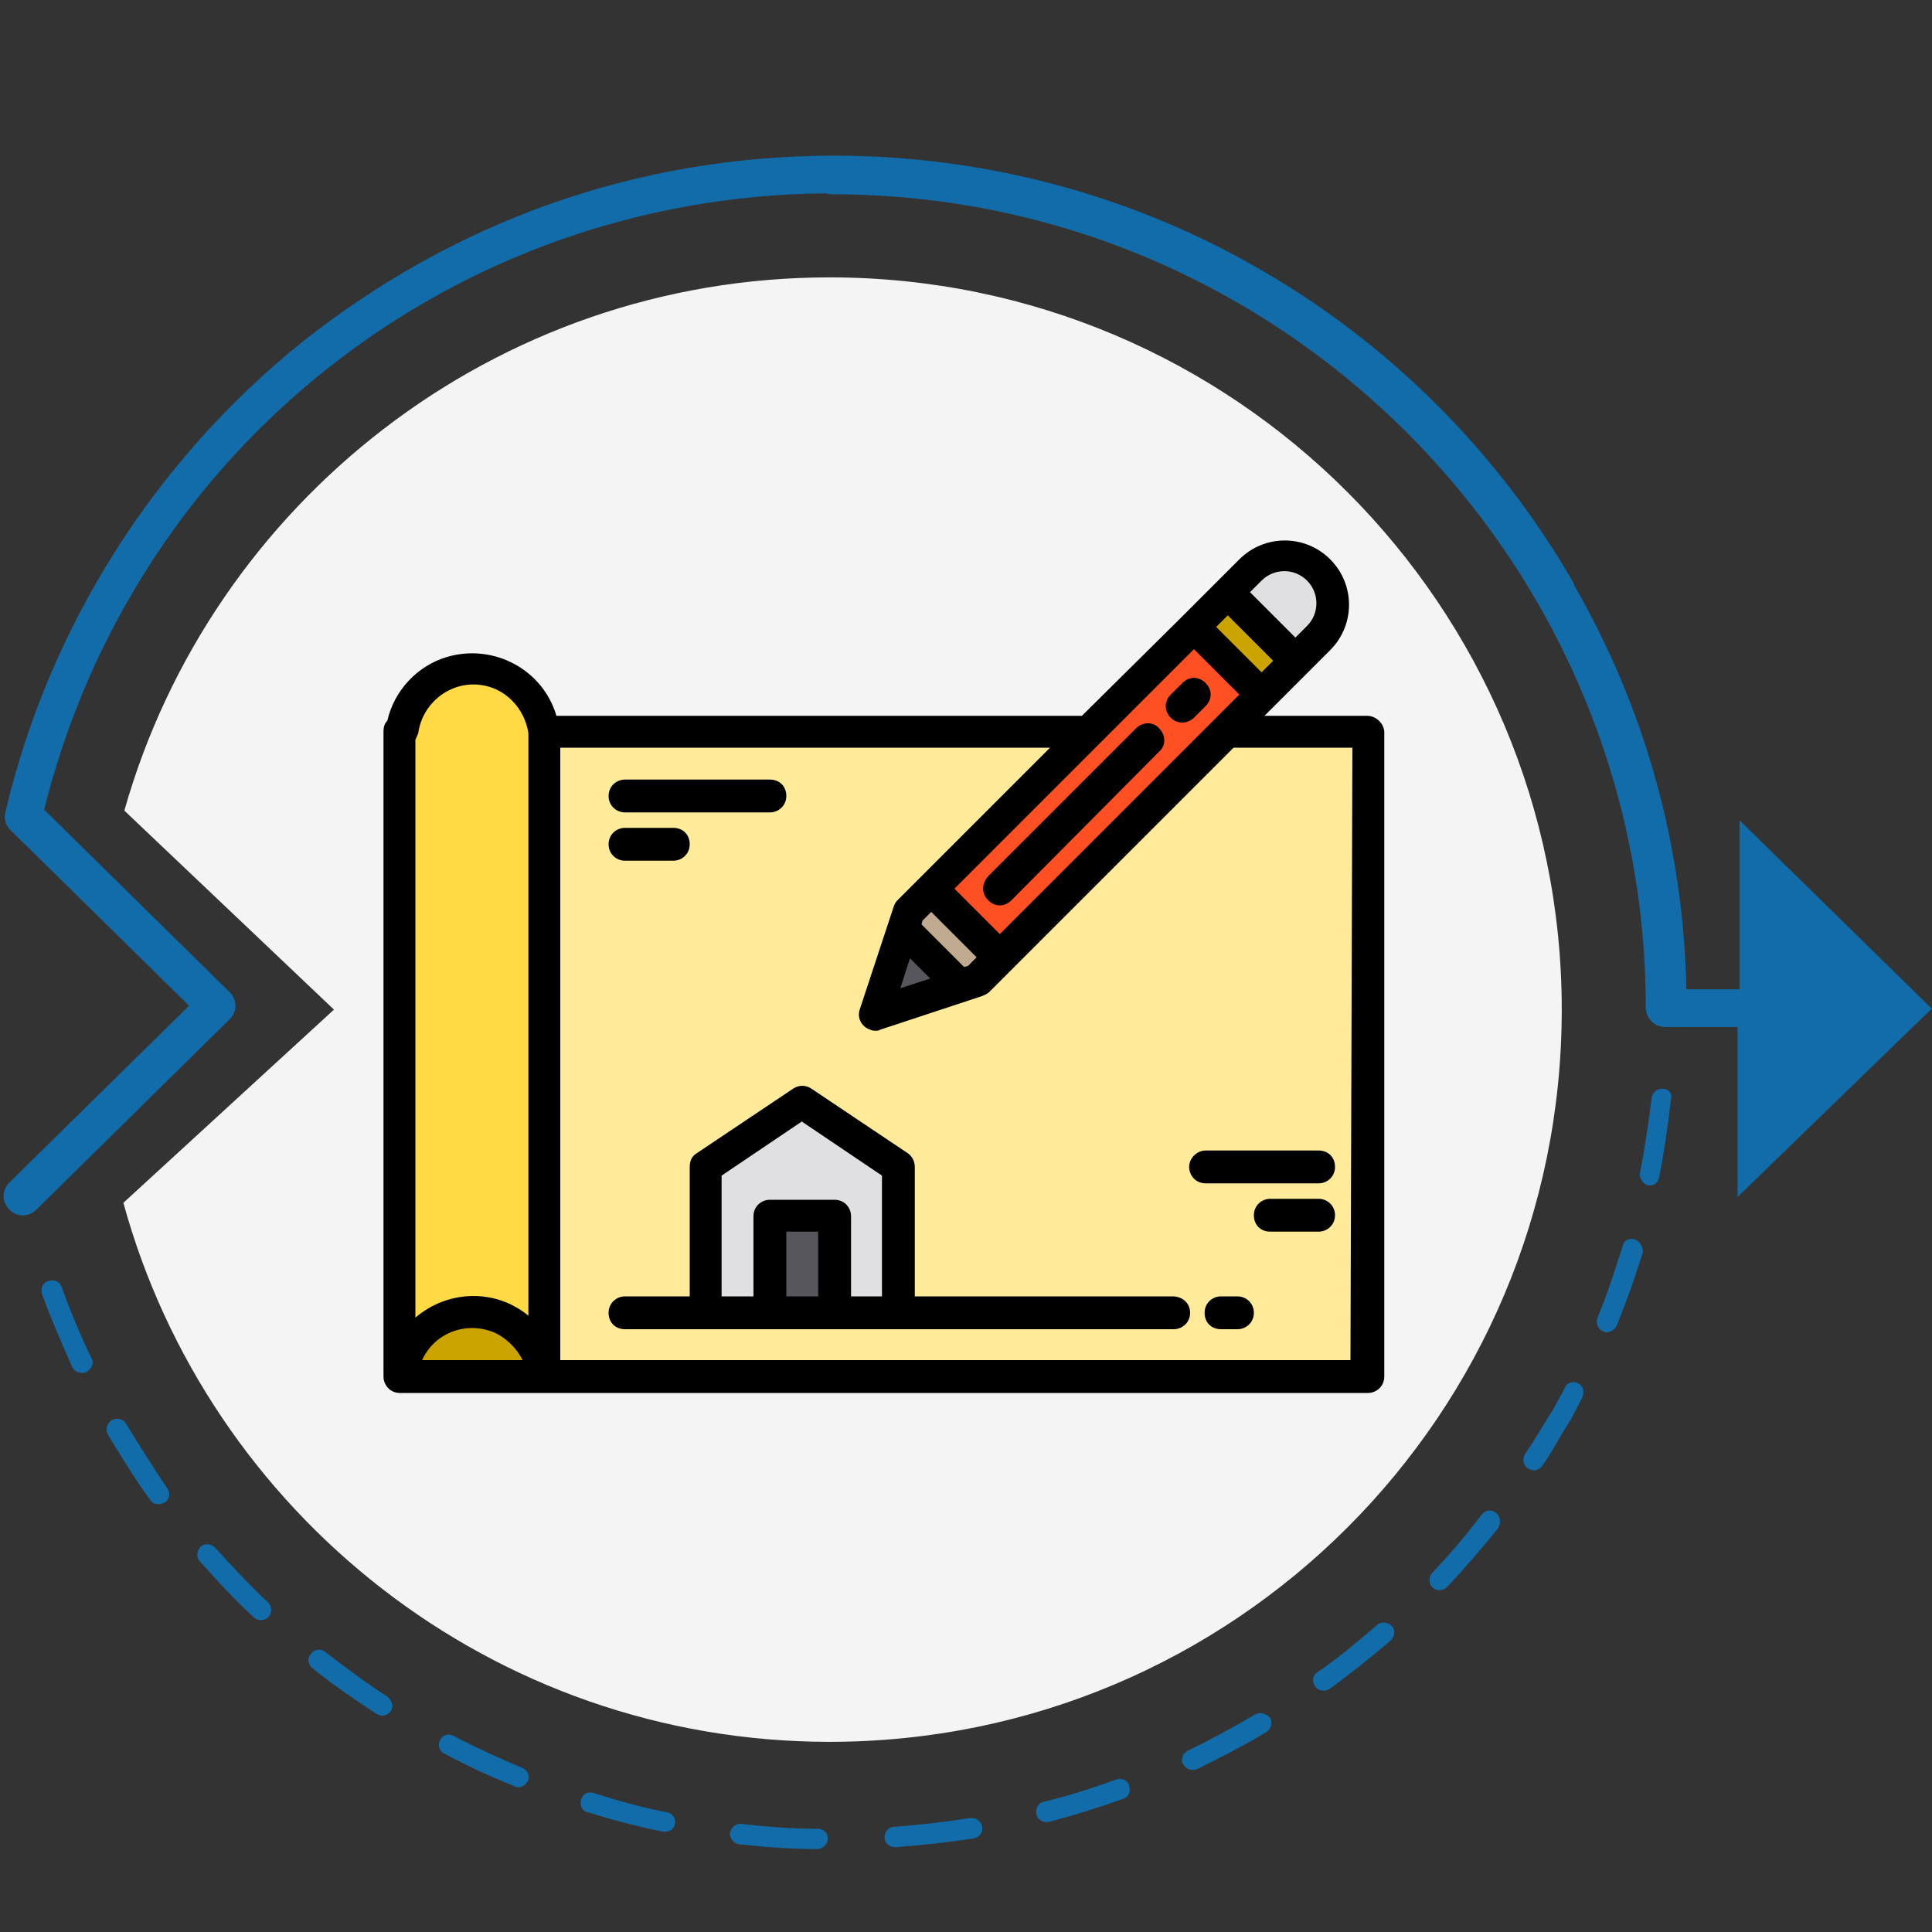
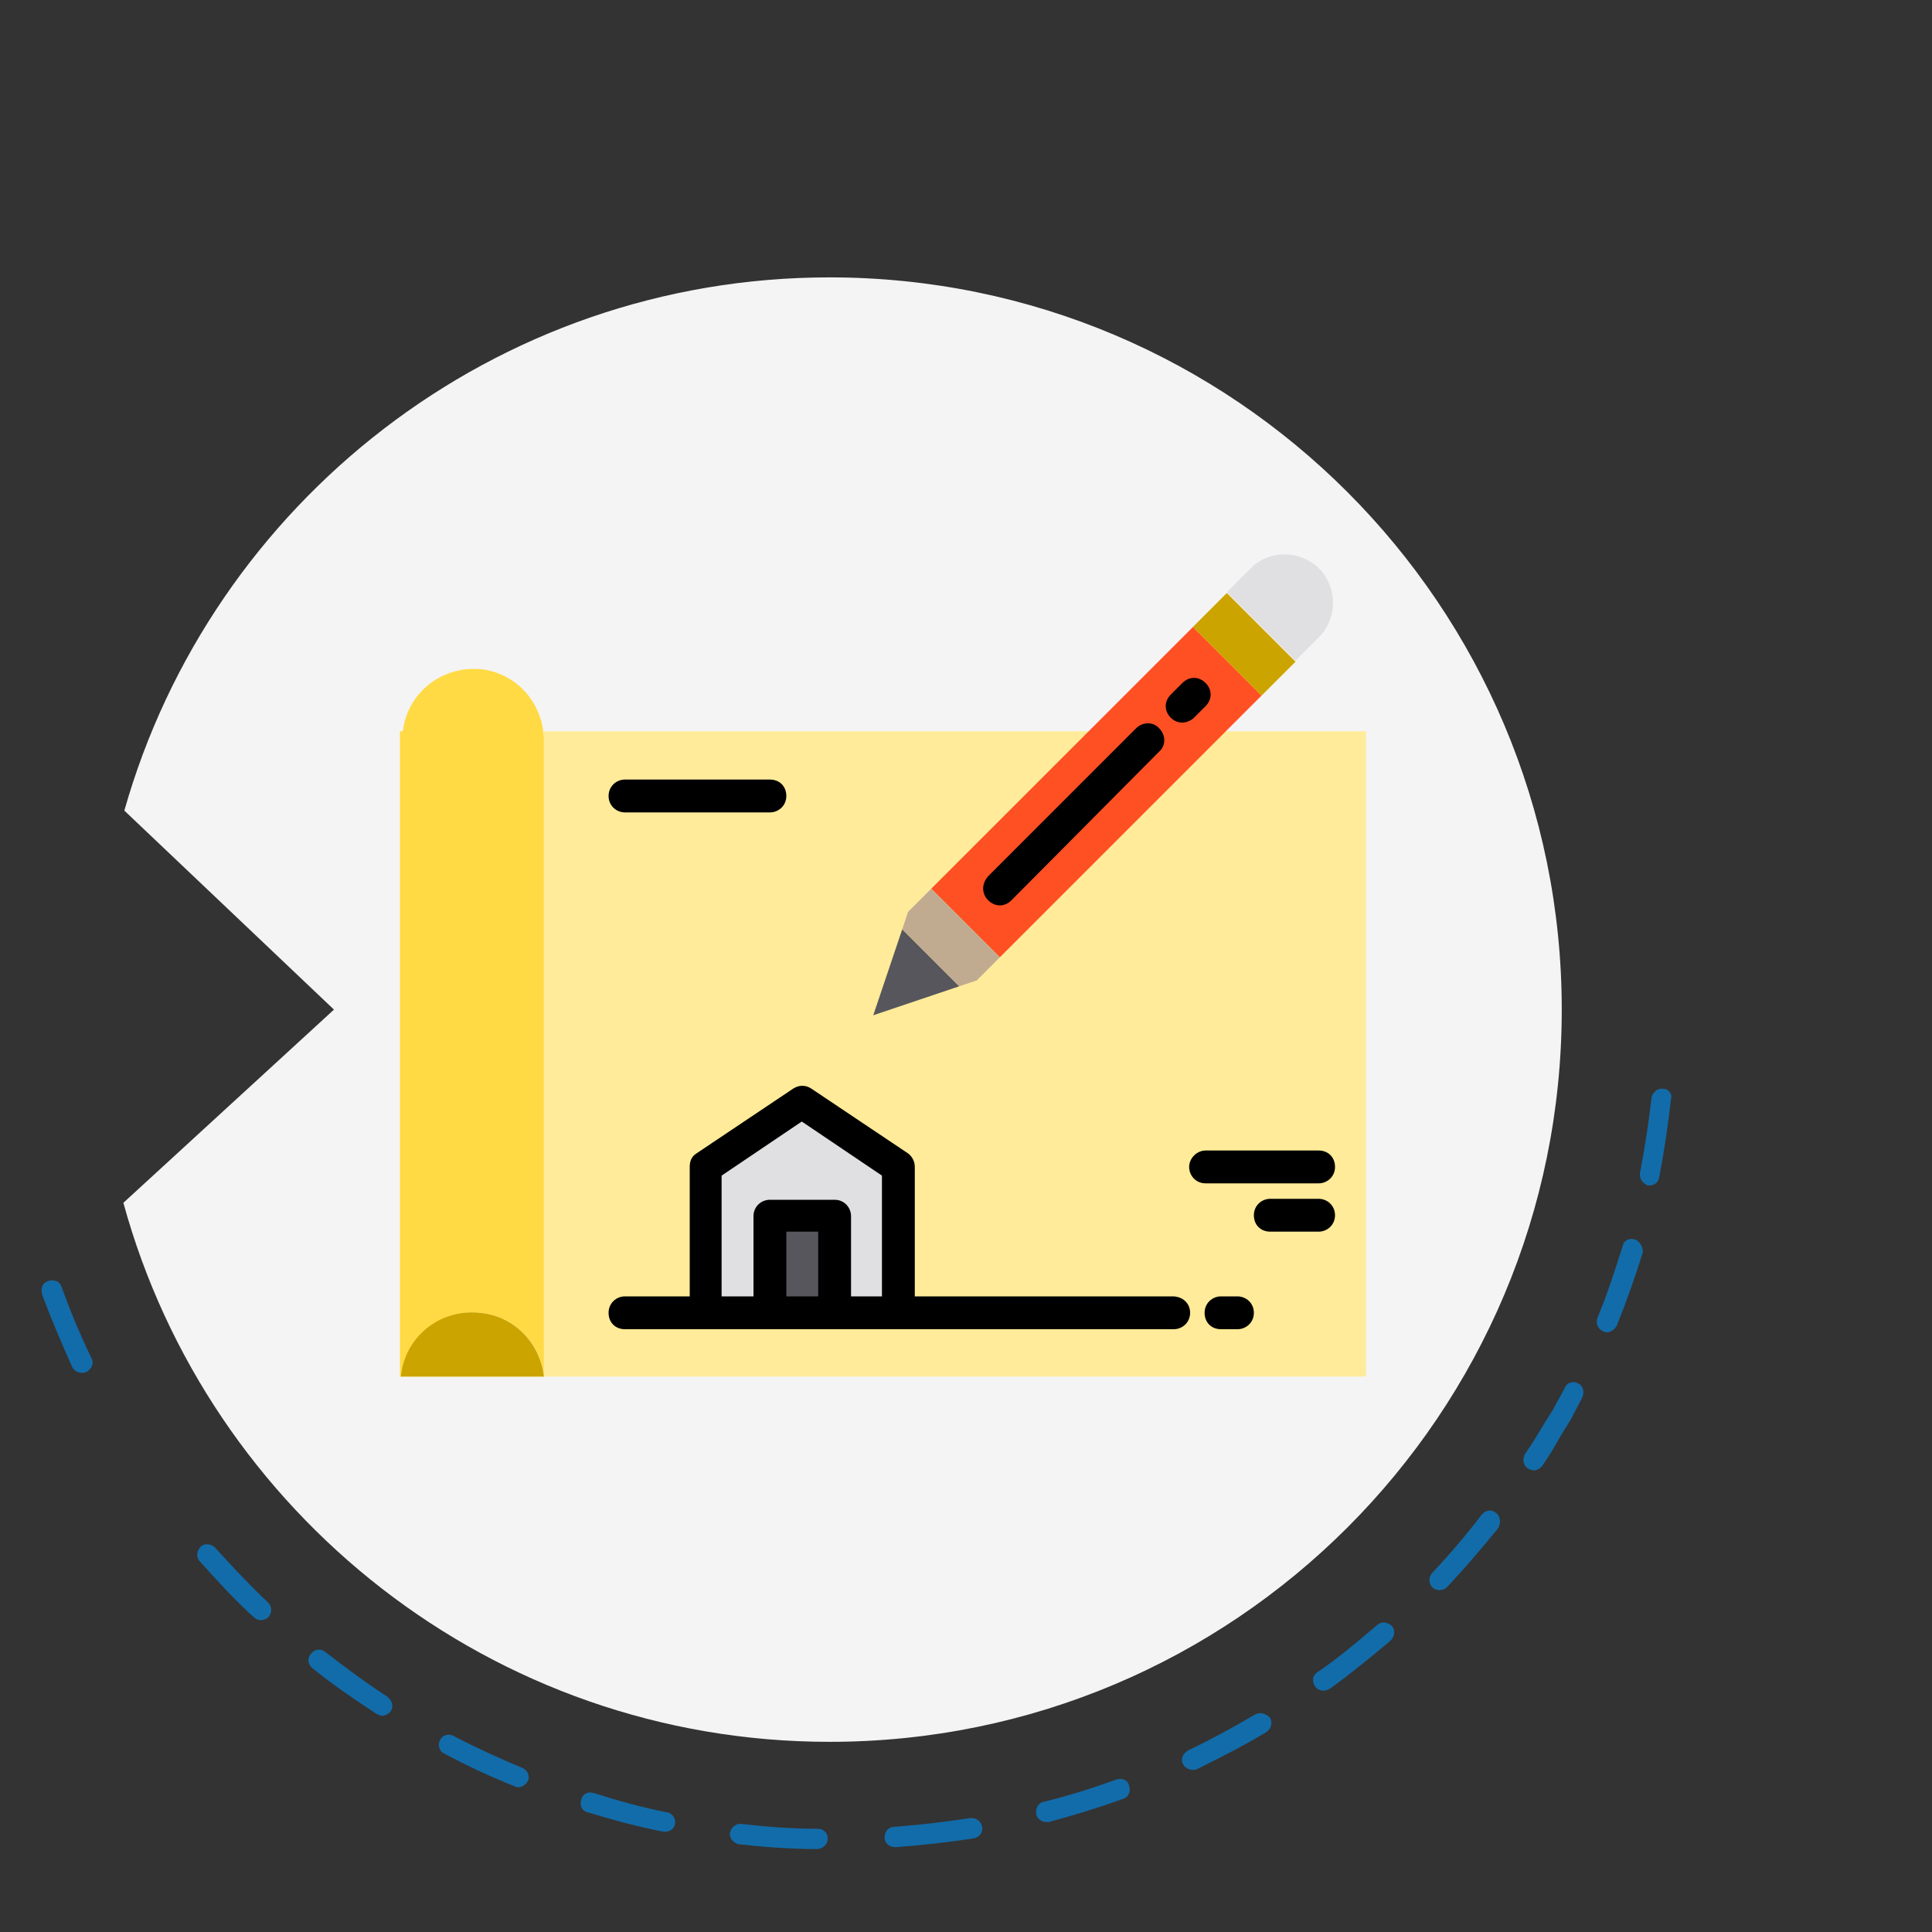
<svg xmlns="http://www.w3.org/2000/svg" version="1.1" id="Camada_1" x="0px" y="0px" viewBox="0 0 200 200" style="enable-background:new 0 0 200 200;" xml:space="preserve">
  <rect x="0" y="0" width="200" height="200" fill="#333333" stroke="none" />
  <style type="text/css">
	.st0{fill:#F4F4F4;}
	.st1{fill:#126CAA;}
	.st2{fill:#FFEB99;}
	.st3{fill:#FFDA44;}
	.st4{fill:#CCA400;}
	.st5{fill:#FF5023;}
	.st6{fill:#57565C;}
	.st7{fill:#C0AB91;}
	.st8{fill:#E0E0E2;}
	.st9{fill:none;}
</style>
  <g transform="matrix(1,0,0,1,-56.428,-535.386)">
    <path class="st0" d="M142.3,564.1c-34.7,0-64,23.4-73,55.2L91,639.9l-21.8,20c8.8,32.1,38.2,55.8,73.1,55.8   c41.9,0,75.8-33.9,75.8-75.8C218.1,598.1,184.2,564.1,142.3,564.1z" />
  </g>
  <g transform="matrix(1,0,0,1,-56.428,-535.386)">
    <path class="st1" d="M141.1,724.7c-2.6,0-5.3-0.2-7.9-0.5c-0.6-0.1-1.1,0.4-1.2,0.9c-0.1,0.6,0.4,1.1,0.9,1.2   c2.7,0.3,5.4,0.5,8.1,0.5h0c0.6,0,1.1-0.5,1.1-1C142.2,725.2,141.7,724.7,141.1,724.7z" />
  </g>
  <g transform="matrix(1,0,0,1,-56.428,-535.386)">
    <path class="st1" d="M156.8,723.6c-2.6,0.4-5.2,0.7-7.8,0.9c-0.6,0-1,0.5-1,1.1c0,0.6,0.5,1,1.1,1c0,0,0.1,0,0.1,0   c2.7-0.2,5.4-0.5,8-0.9c0.6-0.1,1-0.6,0.9-1.2C158,723.9,157.4,723.5,156.8,723.6z" />
  </g>
  <g transform="matrix(1,0,0,1,-56.428,-535.386)">
    <path class="st1" d="M96.5,711c-2.2-1.4-4.3-3-6.4-4.6c-0.5-0.4-1.1-0.3-1.5,0.2c-0.4,0.5-0.3,1.1,0.2,1.5c2.1,1.7,4.3,3.2,6.6,4.7   c0.2,0.1,0.4,0.2,0.6,0.2c0.3,0,0.7-0.2,0.9-0.5C97.2,712,97,711.4,96.5,711z" />
  </g>
  <g transform="matrix(1,0,0,1,-56.428,-535.386)">
    <path class="st1" d="M110.5,718.4c-2.4-1-4.8-2.1-7.1-3.3c-0.5-0.3-1.2-0.1-1.4,0.4c-0.3,0.5-0.1,1.2,0.4,1.4   c2.4,1.3,4.8,2.4,7.3,3.4c0.1,0.1,0.3,0.1,0.4,0.1c0.4,0,0.8-0.3,1-0.7C111.3,719.2,111,718.6,110.5,718.4z" />
  </g>
  <g transform="matrix(1,0,0,1,-56.428,-535.386)">
    <path class="st1" d="M62.8,668.6c-0.2-0.6-0.8-0.8-1.4-0.6c-0.6,0.2-0.8,0.8-0.6,1.4c0.9,2.5,2,5,3.1,7.5c0.2,0.4,0.6,0.6,1,0.6   c0.2,0,0.3,0,0.5-0.1c0.5-0.3,0.8-0.9,0.5-1.4C64.7,673.5,63.7,671.1,62.8,668.6z" />
  </g>
  <g transform="matrix(1,0,0,1,-56.428,-535.386)">
-     <path class="st1" d="M69.5,682.8c-0.3-0.5-0.9-0.7-1.5-0.4c-0.5,0.3-0.7,1-0.4,1.5c1.4,2.3,2.8,4.6,4.4,6.8   c0.2,0.3,0.5,0.4,0.9,0.4c0.2,0,0.4-0.1,0.6-0.2c0.5-0.3,0.6-1,0.2-1.5C72.3,687.3,70.9,685.1,69.5,682.8z" />
-   </g>
+     </g>
  <g transform="matrix(1,0,0,1,-56.428,-535.386)">
    <path class="st1" d="M78.7,695.6c-0.4-0.4-1.1-0.5-1.5-0.1c-0.4,0.4-0.5,1.1-0.1,1.5c1.8,2,3.6,4,5.6,5.8c0.2,0.2,0.5,0.3,0.7,0.3   c0.3,0,0.6-0.1,0.8-0.3c0.4-0.4,0.4-1.1,0-1.5C82.3,699.5,80.5,697.6,78.7,695.6z" />
  </g>
  <g transform="matrix(1,0,0,1,-56.428,-535.386)">
    <path class="st1" d="M125.5,723c-2.6-0.5-5.1-1.2-7.6-2c-0.6-0.2-1.2,0.1-1.3,0.7c-0.2,0.6,0.1,1.2,0.7,1.3c2.6,0.8,5.2,1.5,7.8,2   c0.1,0,0.1,0,0.2,0c0.5,0,0.9-0.3,1-0.8C126.4,723.7,126.1,723.1,125.5,723z" />
  </g>
  <g transform="matrix(1,0,0,1,-56.428,-535.386)">
    <path class="st1" d="M225.7,663.7c-0.6-0.2-1.2,0.1-1.3,0.7c-0.8,2.5-1.6,5-2.6,7.4c-0.2,0.5,0,1.2,0.6,1.4   c0.1,0.1,0.3,0.1,0.4,0.1c0.4,0,0.8-0.3,1-0.7c1-2.5,1.9-5,2.7-7.6C226.5,664.5,226.2,663.9,225.7,663.7z" />
  </g>
  <g transform="matrix(1,0,0,1,-56.428,-535.386)">
    <path class="st1" d="M219.8,678.6c-0.5-0.3-1.2-0.1-1.4,0.5c-0.4,0.7-0.8,1.5-1.2,2.2l-1,1.6c-0.6,1-1.2,2-1.9,3   c-0.3,0.5-0.2,1.2,0.3,1.5c0.2,0.1,0.4,0.2,0.6,0.2c0.3,0,0.7-0.2,0.9-0.5c0.7-1,1.3-2,1.9-3.1l1-1.6l0,0c0.4-0.8,0.8-1.5,1.2-2.3   C220.5,679.5,220.3,678.8,219.8,678.6z" />
  </g>
  <g transform="matrix(1,0,0,1,-56.428,-535.386)">
    <path class="st1" d="M228.6,648.1c-0.6-0.1-1.1,0.4-1.2,0.9c-0.3,2.6-0.7,5.2-1.2,7.8c-0.1,0.6,0.3,1.1,0.8,1.3c0.1,0,0.1,0,0.2,0   c0.5,0,0.9-0.3,1-0.9c0.5-2.6,0.9-5.3,1.2-8C229.6,648.7,229.2,648.1,228.6,648.1z" />
  </g>
  <g transform="matrix(1,0,0,1,-56.428,-535.386)">
    <path class="st1" d="M172,719.6c-2.5,0.9-5,1.7-7.5,2.3c-0.6,0.1-0.9,0.7-0.8,1.3c0.1,0.5,0.6,0.8,1,0.8c0.1,0,0.2,0,0.3,0   c2.6-0.7,5.2-1.5,7.7-2.4c0.6-0.2,0.8-0.8,0.6-1.4C173.2,719.7,172.6,719.4,172,719.6z" />
  </g>
  <g transform="matrix(1,0,0,1,-56.428,-535.386)">
    <path class="st1" d="M211.3,692c-0.5-0.4-1.1-0.3-1.5,0.2c-1.6,2.1-3.3,4.1-5.1,6c-0.4,0.4-0.4,1.1,0,1.5c0.2,0.2,0.5,0.3,0.7,0.3   c0.3,0,0.6-0.1,0.8-0.3c1.8-1.9,3.6-4,5.3-6.1C211.8,693.1,211.8,692.4,211.3,692z" />
  </g>
  <g transform="matrix(1,0,0,1,-56.428,-535.386)">
    <path class="st1" d="M186.3,712.9c-2.2,1.3-4.6,2.6-6.9,3.7c-0.5,0.3-0.8,0.9-0.5,1.4c0.2,0.4,0.6,0.6,1,0.6c0.2,0,0.3,0,0.5-0.1   c2.4-1.2,4.8-2.4,7.1-3.8c0.5-0.3,0.7-1,0.4-1.5C187.4,712.7,186.8,712.6,186.3,712.9z" />
  </g>
  <g transform="matrix(1,0,0,1,-56.428,-535.386)">
    <path class="st1" d="M199,703.6c-2,1.7-4,3.4-6.2,4.9c-0.5,0.3-0.6,1-0.2,1.5c0.2,0.3,0.5,0.4,0.9,0.4c0.2,0,0.4-0.1,0.6-0.2   c2.2-1.6,4.3-3.3,6.3-5c0.4-0.4,0.5-1.1,0.1-1.5C200.1,703.3,199.4,703.2,199,703.6z" />
  </g>
  <g transform="matrix(1,0,0,1,-56.428,-535.386)">
-     <path class="st1" d="M256.4,639.8l-19.9-19.5v17.5H231c-0.3-14.9-4.3-29.1-11.6-41.8c0-0.1-0.1-0.2-0.1-0.3   c-7.6-13.2-18.6-24.3-31.7-32c-13.5-8-29-12.2-44.8-12.2c-10.2,0-20.2,1.7-29.7,5.1c-9.2,3.3-17.7,8.1-25.4,14.2   c-15.3,12.3-26.2,29.5-30.7,48.6c-0.2,0.7,0,1.4,0.5,1.9l18.5,18.2l-18.6,18.3c-0.8,0.8-0.8,2,0,2.8c0.4,0.4,0.9,0.6,1.4,0.6   c0.5,0,1-0.2,1.4-0.6l20-19.7c0.4-0.4,0.6-0.9,0.6-1.4c0-0.5-0.2-1-0.6-1.4l-19.2-18.9c9.3-37.4,42.4-63.5,81-63.8   c0.2,0.1,0.4,0.1,0.6,0.1c46.4,0,84.2,37.8,84.2,84.2c0,1.1,0.9,2,2,2h7.5v17.6L256.4,639.8z" />
-   </g>
+     </g>
  <g>
    <g>
      <g>
        <path class="st2" d="M128.3,75.7h13.1v66.8H56.3V75.7h55.1" />
        <g>
          <path class="st3" d="M56.3,142.5H41.5c0.4-4.1,4-7,8.1-6.6C53.2,136.2,55.9,139,56.3,142.5z" />
          <path class="st3" d="M56.3,75.7v0.9C56.3,76.3,56.3,76,56.3,75.7L56.3,75.7z" />
          <path class="st3" d="M56.3,76.7v65.8h0c-0.4-4.1-4-7-8.1-6.6c-3.5,0.3-6.3,3.1-6.6,6.6h-0.2V75.7h0.3c0.5-4.1,4.2-6.9,8.3-6.4      C53.6,69.8,56.3,72.9,56.3,76.7z" />
        </g>
        <path class="st4" d="M56.3,142.5H41.5c0.4-4.1,4-7,8.1-6.6C53.2,136.2,55.9,139,56.3,142.5z" />
        <path class="st5" d="M96.4,92l27.1-27.1l7.1,7.1l-27.1,27.1L96.4,92z" />
        <path class="st6" d="M99.3,102.1l-8.9,3l3-8.9L99.3,102.1z" />
        <path class="st7" d="M103.5,99.1l-2.4,2.4l-1.8,0.6l-5.9-5.9l0.6-1.8l2.4-2.4L103.5,99.1z" />
        <path class="st8" d="M136.5,66l-2.4,2.4l-7.1-7.1l2.4-2.4c1.9-2,5.1-2,7.1-0.1C138.5,60.8,138.5,64,136.5,66     C136.6,66,136.6,66,136.5,66z" />
        <path class="st3" d="M123.5,64.9l3.5-3.5l7.1,7.1l-3.5,3.5L123.5,64.9z" />
        <path class="st9" d="M93.4,96.1L93,95.7" />
        <path class="st3" d="M103.5,92l15.3-15.3" />
-         <path class="st3" d="M122.4,73.1l1.2-1.2" />
        <path class="st4" d="M123.5,64.9l3.5-3.5l7.1,7.1l-3.5,3.5L123.5,64.9z" />
        <path class="st8" d="M93.1,135.8H73v-15l10-6.7l10,6.7V135.8z" />
        <path class="st6" d="M79.7,125.8h6.7v10h-6.7V125.8z" />
      </g>
      <g>
-         <path d="M141.5,74.1h-10.6l0.9-0.9l3.5-3.5l2.4-2.4c2.6-2.6,2.6-6.8,0-9.4c-2.6-2.6-6.8-2.6-9.4,0l0,0l-2.4,2.4l-3.5,3.5     L112,74.1H57.6c-1.4-4.8-6.5-7.5-11.3-6.1c-3.1,0.9-5.5,3.5-6.2,6.6c-0.3,0.3-0.4,0.7-0.4,1.1v66.8c0,0.9,0.7,1.7,1.7,1.7h100.2     c0.9,0,1.7-0.7,1.7-1.7V75.7C143.2,74.8,142.4,74.1,141.5,74.1L141.5,74.1z M43.7,140.8c1.3-2.9,4.7-4.1,7.6-2.8     c1.2,0.6,2.2,1.6,2.8,2.8H43.7z M54.7,136.2c-3.4-2.8-8.3-2.7-11.7,0.2V76.6c0.1-0.2,0.2-0.5,0.3-0.7c0.4-3.1,3.3-5.4,6.4-5     c2.6,0.3,4.6,2.4,5,5c0,0.2,0,0.5,0,0.7V136.2z M130.6,60.1c1.3-1.3,3.4-1.3,4.7,0c1.3,1.3,1.3,3.4,0,4.7l0,0l-1.2,1.2l-4.7-4.7     L130.6,60.1z M127.1,63.7l4.7,4.7l-1.2,1.2l-4.7-4.7L127.1,63.7z M123.6,67.2l4.7,4.7l-24.8,24.8L98.8,92L123.6,67.2z M95.4,95.7     l0.1-0.4l0.9-0.9l4.7,4.7l-0.9,0.9l-0.4,0.1L95.4,95.7z M96.3,101.3l-3.1,1l1-3.1L96.3,101.3z M139.8,140.8H58V77.4h50.7     L92.9,93.2c-0.2,0.2-0.3,0.4-0.4,0.7l-3.5,10.6c-0.3,0.9,0.2,1.8,1.1,2.1c0.2,0.1,0.4,0.1,0.5,0.1c0.2,0,0.4,0,0.5-0.1l10.6-3.5     c0.2-0.1,0.5-0.2,0.7-0.4l25.3-25.3h12.3L139.8,140.8z" />
        <path d="M102.3,93.2c0.7,0.7,1.7,0.7,2.4,0c0,0,0,0,0,0L120,77.8c0.7-0.6,0.7-1.7,0-2.4c-0.6-0.7-1.7-0.7-2.4,0c0,0,0,0,0,0     l-15.3,15.3C101.6,91.5,101.6,92.5,102.3,93.2C102.3,93.2,102.3,93.2,102.3,93.2z" />
        <path d="M122.4,74.8c0.4,0,0.9-0.2,1.2-0.5l1.2-1.2c0.7-0.7,0.7-1.7,0-2.4c-0.7-0.7-1.7-0.7-2.4,0l0,0l-1.2,1.2     c-0.7,0.7-0.7,1.7,0,2.4C121.5,74.6,121.9,74.8,122.4,74.8L122.4,74.8z" />
        <path d="M121.4,134.2H94.7v-13.4c0-0.6-0.3-1.1-0.7-1.4l-10-6.7c-0.6-0.4-1.3-0.4-1.9,0l-10,6.7c-0.5,0.3-0.7,0.8-0.7,1.4v13.4     h-6.7c-0.9,0-1.7,0.7-1.7,1.7s0.7,1.7,1.7,1.7h56.8c0.9,0,1.7-0.7,1.7-1.7S122.4,134.2,121.4,134.2z M84.7,134.2h-3.3v-6.7h3.3     V134.2z M91.4,134.2h-3.3v-8.3c0-0.9-0.7-1.7-1.7-1.7h-6.7c-0.9,0-1.7,0.7-1.7,1.7v8.3h-3.3v-12.5l8.3-5.6l8.3,5.6V134.2z" />
        <path d="M128.1,134.2h-1.7c-0.9,0-1.7,0.7-1.7,1.7s0.7,1.7,1.7,1.7h1.7c0.9,0,1.7-0.7,1.7-1.7S129,134.2,128.1,134.2z" />
        <path d="M64.7,84.1h15c0.9,0,1.7-0.7,1.7-1.7s-0.7-1.7-1.7-1.7h-15c-0.9,0-1.7,0.7-1.7,1.7S63.8,84.1,64.7,84.1z" />
-         <path d="M64.7,89.1h5c0.9,0,1.7-0.7,1.7-1.7s-0.7-1.7-1.7-1.7h-5c-0.9,0-1.7,0.7-1.7,1.7S63.8,89.1,64.7,89.1z" />
        <path d="M123.1,120.8c0,0.9,0.7,1.7,1.7,1.7h11.7c0.9,0,1.7-0.7,1.7-1.7s-0.7-1.7-1.7-1.7h-11.7     C123.9,119.1,123.1,119.9,123.1,120.8z" />
        <path d="M136.5,124.1h-5c-0.9,0-1.7,0.7-1.7,1.7s0.7,1.7,1.7,1.7h5c0.9,0,1.7-0.7,1.7-1.7S137.4,124.1,136.5,124.1z" />
      </g>
    </g>
  </g>
</svg>